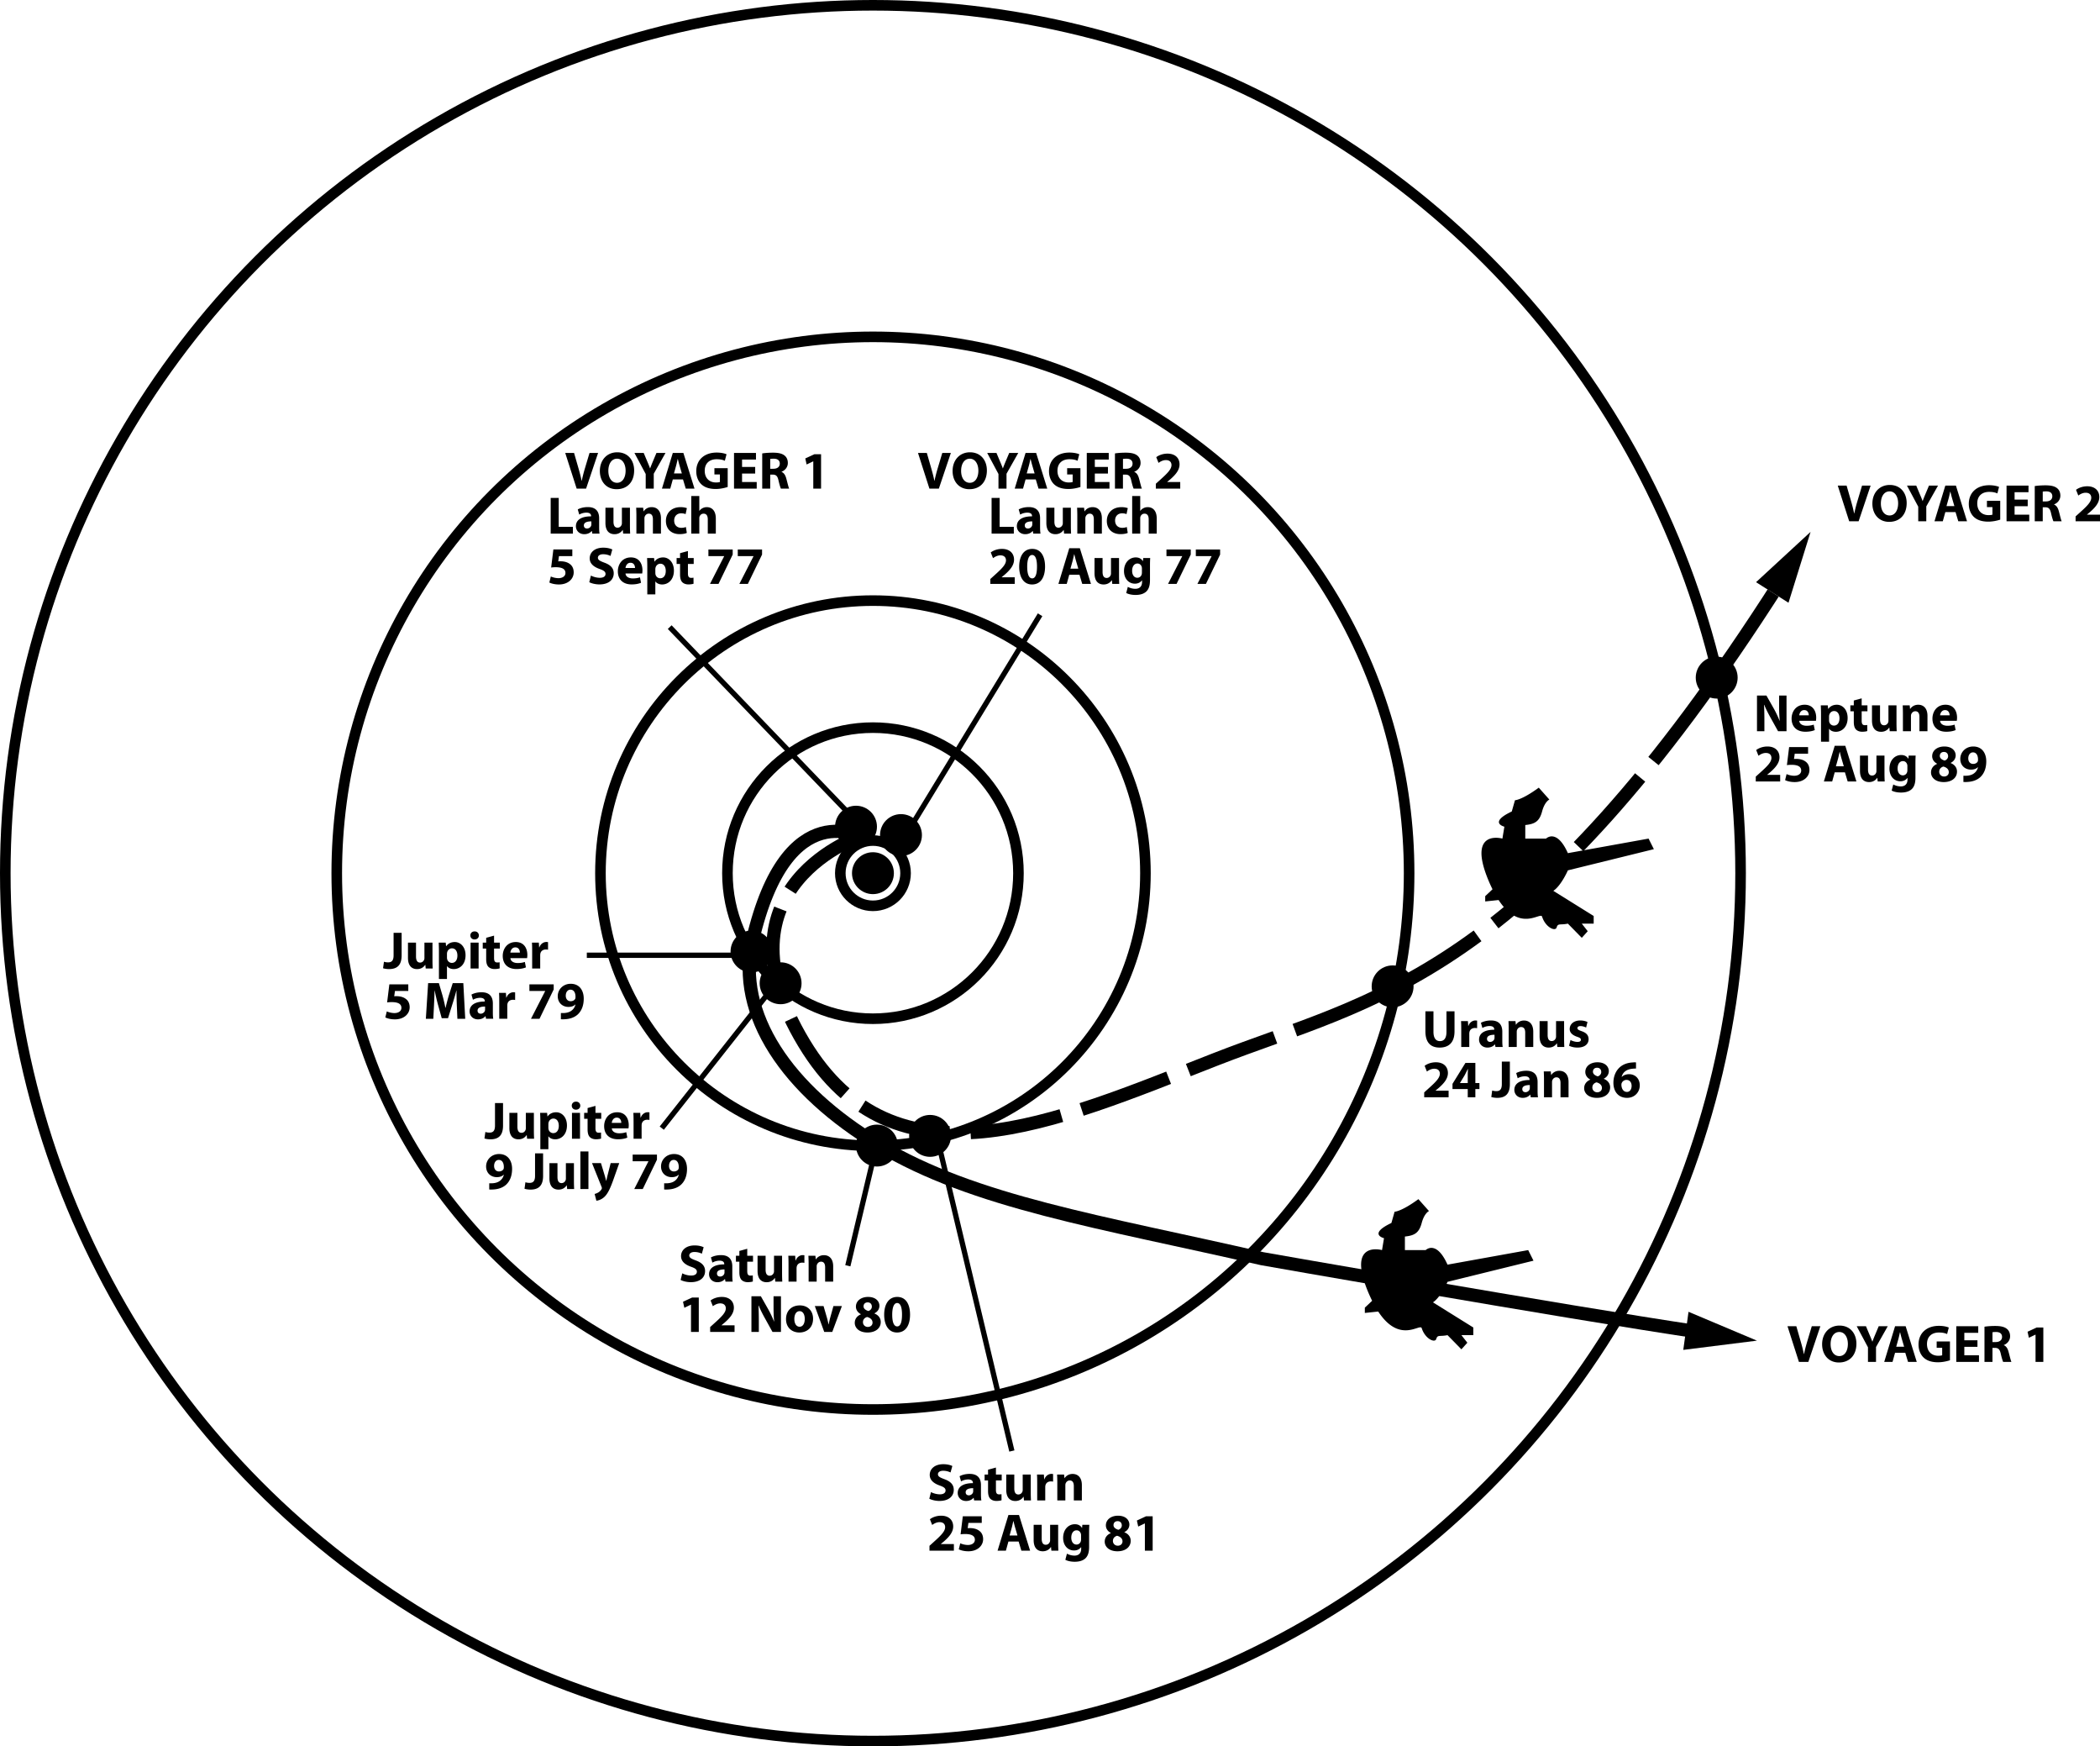
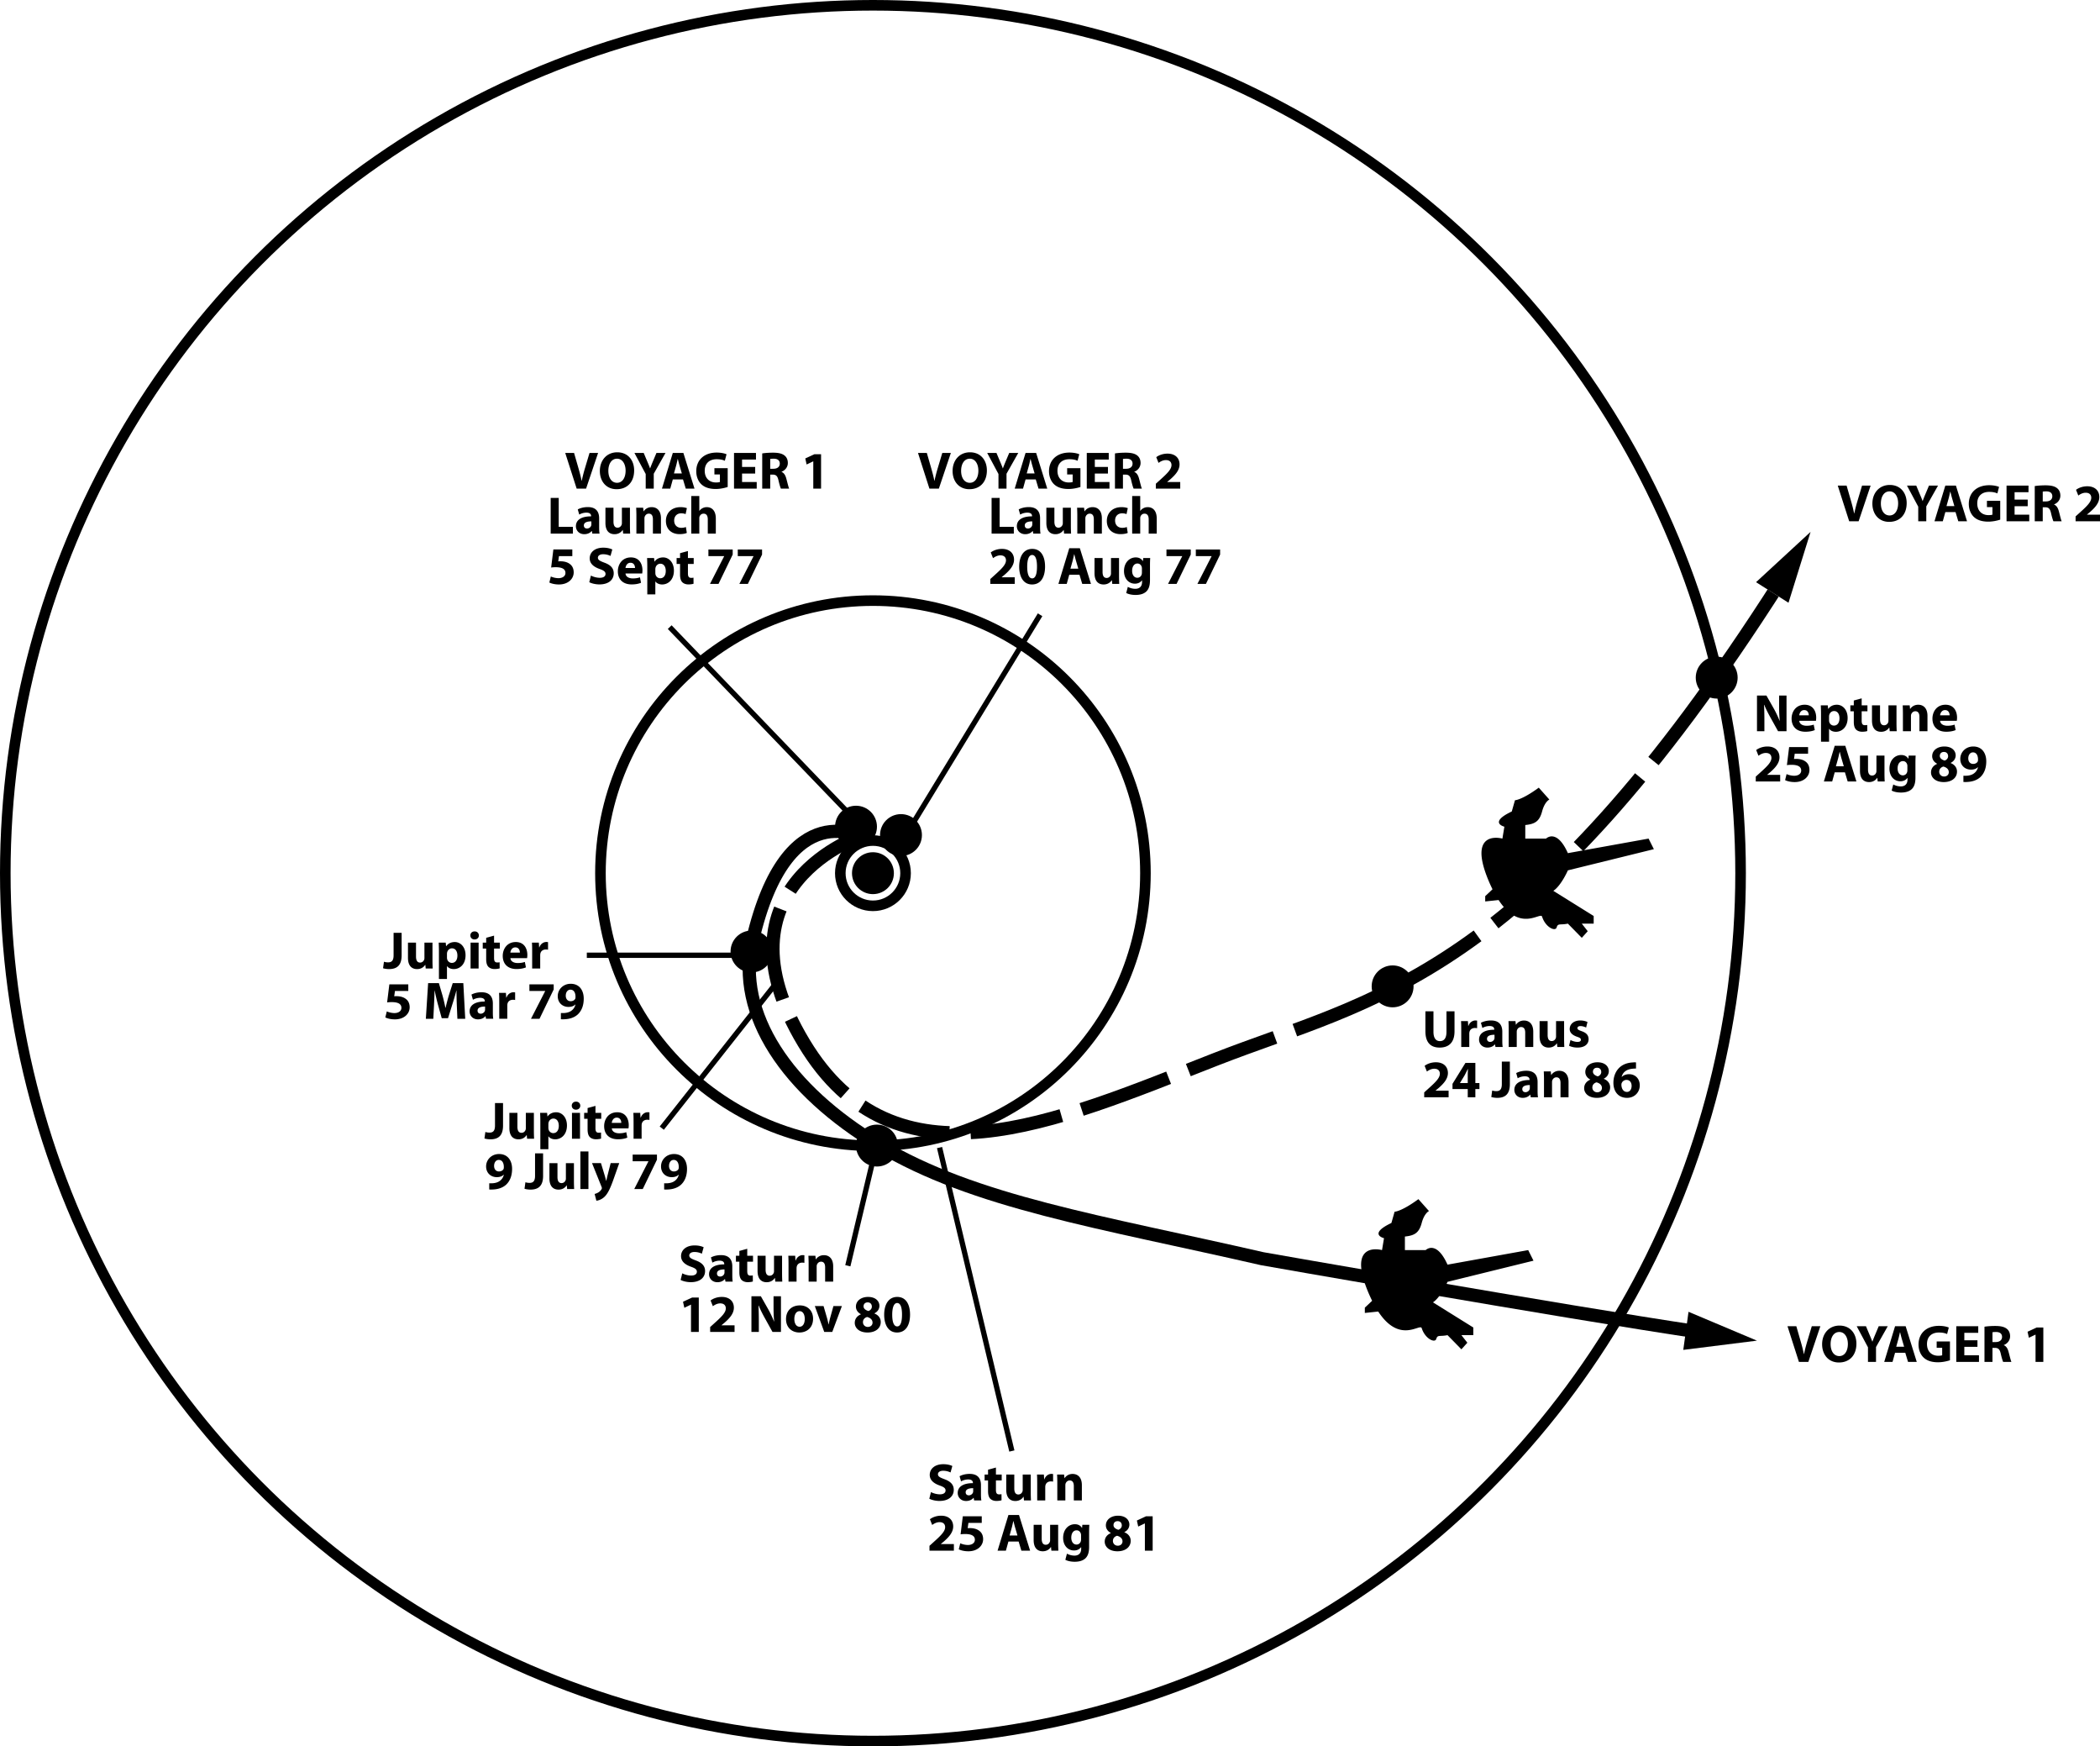
<svg xmlns="http://www.w3.org/2000/svg" viewBox="0 0 793.774 659.914">
  <circle stroke-width="4" cy="329.96" stroke="#000" cx="329.96" stroke-miterlimit="10" r="327.96" fill="none" />
-   <circle stroke-width="4" cy="329.96" stroke="#000" cx="329.96" stroke-miterlimit="10" r="202.67" fill="none" />
  <circle stroke-width="4" cy="329.96" stroke="#000" cx="329.96" stroke-miterlimit="10" r="103" fill="none" />
-   <circle stroke-width="4" cy="329.96" stroke="#000" cx="329.96" stroke-miterlimit="10" r="55" fill="none" />
  <circle stroke-width="4" cy="329.96" stroke="#000" cx="329.96" stroke-miterlimit="10" r="12.333" fill="none" />
  <circle cy="329.96" cx="329.96" r="7.917" />
  <circle cy="315.56" cx="340.56" r="7.917" />
  <circle cy="312.39" cx="323.56" r="7.917" />
  <circle cy="359.56" cx="284.06" r="7.917" />
-   <circle cy="371.56" cx="295.06" r="7.917" />
-   <circle cy="429.23" cx="351.56" r="7.917" />
  <circle cy="432.89" cx="331.47" r="7.917" />
  <circle cy="372.73" cx="526.39" r="7.917" />
  <circle cy="256.06" cx="648.89" r="7.917" />
  <path stroke="#000" stroke-width="5" stroke-miterlimit="10" d="M642.19 503.35c-52.812-7.924-165.05-27.703-165.05-27.703-61-14-108.75-21.25-145-43-34.464-20.679-54.19-49.44-47.715-77.25 13.215-56.75 42.382-38.417 42.382-38.417" fill="none" />
-   <path d="M638.24 495.71l25.86 10.9-27.84 3.49z" />
+   <path d="M638.24 495.71l25.86 10.9-27.84 3.49" />
  <path d="M326.14 315.64s-58.196 18.881-22.25 78.5c34.417 57.083 94.251 30.167 155.58 6.167 58.98-23.079 117.04-29.205 213.44-180.38" stroke="#000" stroke-dasharray="35,8" stroke-miterlimit="10" stroke-width="5" fill="none" />
  <path d="M676.03 227.77l8.35-26.79L663.76 220zM592.64 328.89l32.5-8-2-4-30.5 5.5c-4.25-9.5-8.25-5.5-8.25-5.5h-7.853v-5.125c3.647-.375 5.353-1.375 6.353-5.125s2.75-4.5 2.75-4.5l-4-4.5c-6.5 4.75-9 4.75-9 4.75l-1.205 4.25c-8.955 4.25-2.795 5.75-2.795 5.75l-.75 4.5s-14-4-4.75 17a52.06 52.06 0 001.01 2.152l-2.76 2.598v2l5.063-.533c8.145 12.405 15.832 4.345 16.438 6.283 1.25 4 5 5.75 5.5 4.068s1.25-.818 4.25-1.431l5.25 5.362 2.25-2.5-2.25-2.862h4.5v-2.888l-15.25-9.5c3-2 5.5-7.75 5.5-7.75zM547.14 484.39l32.5-8-2-4-30.5 5.5c-4.25-9.5-8.25-5.5-8.25-5.5h-7.853v-5.125c3.647-.375 5.353-1.375 6.353-5.125s2.75-4.5 2.75-4.5l-4-4.5c-6.5 4.75-9 4.75-9 4.75l-1.205 4.25c-8.955 4.25-2.795 5.75-2.795 5.75l-.75 4.5s-14-4-4.75 17a52.06 52.06 0 001.01 2.152l-2.76 2.598v2l5.063-.533c8.145 12.405 15.832 4.345 16.438 6.283 1.25 4 5 5.75 5.5 4.068s1.25-.818 4.25-1.431l5.25 5.362 2.25-2.5-2.25-2.862h4.5v-2.888l-15.25-9.5c3-2 5.5-7.75 5.5-7.75z" />
  <g stroke="#000" stroke-width="2" stroke-miterlimit="10" fill="none">
    <path d="M393.14 232.31l-50 82M253.14 236.98l67.33 70M221.81 360.98h56.66M250.14 426.31l43.67-55.33M320.47 478.31l10-42M382.47 548.31l-27.33-114.67" />
  </g>
  <path d="M698.97 196.98l-4.321-13.483h3.341l1.641 5.701c.46 1.621.88 3.141 1.2 4.821h.06a59.499 59.499 0 011.221-4.761l1.721-5.761h3.24l-4.541 13.483h-3.56zM720.7 190.1c0 4.441-2.661 7.102-6.621 7.102-3.981 0-6.342-3.021-6.342-6.882 0-4.041 2.601-7.062 6.562-7.062 4.14-.01 6.4 3.1 6.4 6.84zm-9.75.16c0 2.66 1.24 4.521 3.28 4.521 2.061 0 3.241-1.96 3.241-4.581 0-2.441-1.141-4.521-3.241-4.521-2.08 0-3.28 1.96-3.28 4.58zM725.07 196.98v-5.521l-4.262-7.962h3.501l1.36 3.241c.42.98.721 1.7 1.04 2.581h.04c.3-.84.62-1.62 1.021-2.581l1.36-3.241h3.421l-4.441 7.862v5.621h-3.04zM735.31 193.52l-.96 3.461h-3.141l4.101-13.483h4.001l4.201 13.483h-3.301l-1.041-3.461h-3.86zm3.42-2.28l-.84-2.861c-.24-.8-.48-1.8-.681-2.601h-.04c-.2.8-.4 1.821-.62 2.601l-.8 2.861h2.98zM756.06 196.36c-.94.32-2.721.76-4.501.76-2.461 0-4.241-.62-5.481-1.8-1.221-1.181-1.9-2.941-1.9-4.921.02-4.481 3.28-7.042 7.701-7.042 1.741 0 3.081.34 3.741.64l-.64 2.46c-.74-.34-1.641-.58-3.121-.58-2.541 0-4.481 1.42-4.481 4.361 0 2.8 1.761 4.421 4.262 4.421.68 0 1.24-.08 1.479-.18v-2.841h-2.08v-2.38h5.021v7.1zM766.45 191.28h-4.961v3.201h5.541v2.5h-8.582v-13.483h8.302v2.5h-5.261v2.801h4.961v2.48zM769.11 183.68c.98-.16 2.421-.28 4.061-.28 2.001 0 3.401.3 4.361 1.061.82.64 1.26 1.6 1.26 2.84 0 1.7-1.22 2.881-2.38 3.301v.06c.94.38 1.46 1.26 1.8 2.5.421 1.541.82 3.301 1.081 3.821h-3.121c-.2-.4-.54-1.48-.92-3.141-.381-1.7-.961-2.141-2.221-2.161h-.9v5.301h-3.021v-13.3zm3.02 5.8h1.2c1.521 0 2.421-.76 2.421-1.94 0-1.22-.841-1.86-2.24-1.86-.74 0-1.161.04-1.381.1v3.7zM784.55 196.98v-1.84l1.66-1.5c2.86-2.561 4.241-4.021 4.261-5.541 0-1.06-.62-1.9-2.12-1.9-1.12 0-2.101.56-2.78 1.06l-.86-2.16c.96-.74 2.5-1.34 4.24-1.34 2.961 0 4.562 1.72 4.562 4.061 0 2.201-1.561 3.941-3.461 5.622l-1.2 1v.04h4.921v2.5h-9.22zM679.97 514.64l-4.321-13.482h3.341l1.641 5.701c.46 1.621.88 3.141 1.2 4.821h.06c.341-1.62.761-3.221 1.221-4.761l1.721-5.762h3.24l-4.541 13.482h-3.56zM701.7 507.76c0 4.441-2.661 7.102-6.621 7.102-3.981 0-6.342-3.021-6.342-6.882 0-4.04 2.601-7.062 6.562-7.062 4.14 0 6.4 3.1 6.4 6.84zm-9.75.16c0 2.66 1.24 4.521 3.28 4.521 2.061 0 3.241-1.96 3.241-4.581 0-2.44-1.141-4.521-3.241-4.521-2.08 0-3.28 1.96-3.28 4.58zM706.07 514.64v-5.521l-4.262-7.962h3.501l1.36 3.24c.42.98.721 1.701 1.04 2.581h.04c.3-.841.62-1.62 1.021-2.581l1.36-3.24h3.421l-4.441 7.861v5.621h-3.04zM716.31 511.18l-.96 3.461h-3.141l4.101-13.482h4.001l4.201 13.482h-3.301l-1.041-3.461h-3.86zm3.42-2.28l-.84-2.861c-.24-.8-.48-1.801-.681-2.601h-.04c-.2.8-.4 1.821-.62 2.601l-.8 2.861h2.98zM737.06 514.02c-.94.319-2.721.76-4.501.76-2.461 0-4.241-.62-5.481-1.801-1.221-1.18-1.9-2.94-1.9-4.921.02-4.481 3.28-7.042 7.701-7.042 1.741 0 3.081.341 3.741.641l-.64 2.461c-.74-.34-1.641-.58-3.121-.58-2.541 0-4.481 1.42-4.481 4.361 0 2.8 1.761 4.42 4.262 4.42.68 0 1.24-.08 1.479-.18v-2.841h-2.08v-2.38h5.021v7.1zM747.45 508.94h-4.961v3.201h5.541v2.5h-8.582v-13.482h8.302v2.5h-5.261v2.801h4.961v2.48zM750.11 501.34c.98-.16 2.421-.279 4.061-.279 2.001 0 3.401.3 4.361 1.061.82.64 1.26 1.6 1.26 2.84 0 1.7-1.22 2.881-2.38 3.301v.061c.94.379 1.46 1.26 1.8 2.5.421 1.541.82 3.301 1.081 3.82h-3.121c-.2-.399-.54-1.48-.92-3.141-.381-1.699-.961-2.141-2.221-2.16h-.9v5.301h-3.021v-13.3zm3.02 5.8h1.2c1.521 0 2.421-.761 2.421-1.94 0-1.221-.841-1.86-2.24-1.86-.74 0-1.161.04-1.381.1v3.7zM769.41 504.34h-.04l-2.48 1.181-.5-2.281 3.461-1.6h2.501v13.002h-2.941v-10.3zM217.97 184.64l-4.321-13.483h3.341l1.641 5.701c.46 1.621.88 3.141 1.2 4.821h.06a59.499 59.499 0 011.221-4.761l1.721-5.761h3.24l-4.541 13.483h-3.56zM239.7 177.76c0 4.441-2.661 7.102-6.621 7.102-3.981 0-6.342-3.021-6.342-6.882 0-4.041 2.601-7.062 6.562-7.062 4.14 0 6.4 3.1 6.4 6.84zm-9.75.16c0 2.66 1.24 4.521 3.28 4.521 2.061 0 3.241-1.96 3.241-4.581 0-2.441-1.141-4.521-3.241-4.521-2.08 0-3.28 1.96-3.28 4.58zM244.07 184.64v-5.521l-4.262-7.962h3.501l1.36 3.241c.42.98.721 1.7 1.04 2.581h.04c.3-.84.62-1.62 1.021-2.581l1.36-3.241h3.421l-4.441 7.862v5.621h-3.04zM254.31 181.18l-.96 3.461h-3.141l4.101-13.483h4.001l4.201 13.483h-3.301l-1.041-3.461h-3.86zm3.42-2.28l-.84-2.861c-.24-.8-.48-1.8-.681-2.601h-.04c-.2.8-.4 1.821-.62 2.601l-.8 2.861h2.98zM275.06 184.02c-.94.32-2.721.76-4.501.76-2.461 0-4.241-.62-5.481-1.8-1.221-1.181-1.9-2.941-1.9-4.921.02-4.481 3.28-7.042 7.701-7.042 1.741 0 3.081.34 3.741.64l-.64 2.46c-.74-.34-1.641-.58-3.121-.58-2.541 0-4.481 1.42-4.481 4.361 0 2.8 1.761 4.421 4.262 4.421.68 0 1.24-.08 1.479-.18v-2.841h-2.08v-2.38h5.021v7.1zM285.45 178.94h-4.961v3.201h5.541v2.5h-8.582v-13.483h8.302v2.5h-5.261v2.801h4.961v2.48zM288.11 171.34c.98-.16 2.421-.28 4.061-.28 2.001 0 3.401.3 4.361 1.061.82.64 1.26 1.6 1.26 2.84 0 1.7-1.22 2.881-2.38 3.301v.06c.94.38 1.46 1.26 1.8 2.5.421 1.541.82 3.301 1.081 3.821h-3.121c-.2-.4-.54-1.48-.92-3.141-.381-1.7-.961-2.141-2.221-2.161h-.9v5.301h-3.021v-13.3zm3.02 5.8h1.2c1.521 0 2.421-.76 2.421-1.94 0-1.22-.841-1.86-2.24-1.86-.74 0-1.161.04-1.381.1v3.7zM307.41 174.34h-.04l-2.48 1.18-.5-2.28 3.461-1.601h2.501v13.003h-2.941v-10.3zM351.31 184.64l-4.321-13.483h3.341l1.641 5.701c.46 1.621.88 3.141 1.2 4.821h.06a59.499 59.499 0 011.221-4.761l1.721-5.761h3.24l-4.541 13.483h-3.56zM373.03 177.76c0 4.441-2.661 7.102-6.621 7.102-3.981 0-6.342-3.021-6.342-6.882 0-4.041 2.601-7.062 6.562-7.062 4.14 0 6.4 3.1 6.4 6.84zm-9.74.16c0 2.66 1.24 4.521 3.28 4.521 2.061 0 3.241-1.96 3.241-4.581 0-2.441-1.141-4.521-3.241-4.521-2.08 0-3.28 1.96-3.28 4.58zM377.41 184.64v-5.521l-4.262-7.962h3.501l1.36 3.241c.42.98.721 1.7 1.04 2.581h.04c.3-.84.62-1.62 1.021-2.581l1.36-3.241h3.421l-4.441 7.862v5.621h-3.04zM387.65 181.18l-.96 3.461h-3.141l4.101-13.483h4.001l4.201 13.483h-3.301l-1.041-3.461h-3.86zm3.42-2.28l-.84-2.861c-.24-.8-.48-1.8-.681-2.601h-.04c-.2.8-.4 1.821-.62 2.601l-.8 2.861h2.98zM408.39 184.02c-.94.32-2.721.76-4.501.76-2.461 0-4.241-.62-5.481-1.8-1.221-1.181-1.9-2.941-1.9-4.921.02-4.481 3.28-7.042 7.701-7.042 1.741 0 3.081.34 3.741.64l-.64 2.46c-.74-.34-1.641-.58-3.121-.58-2.541 0-4.481 1.42-4.481 4.361 0 2.8 1.761 4.421 4.262 4.421.68 0 1.24-.08 1.479-.18v-2.841h-2.08v-2.38h5.021v7.1zM418.79 178.94h-4.961v3.201h5.541v2.5h-8.582v-13.483h8.302v2.5h-5.261v2.801h4.961v2.48zM421.44 171.34c.98-.16 2.421-.28 4.061-.28 2.001 0 3.401.3 4.361 1.061.82.64 1.26 1.6 1.26 2.84 0 1.7-1.22 2.881-2.38 3.301v.06c.94.38 1.46 1.26 1.8 2.5.421 1.541.82 3.301 1.081 3.821h-3.121c-.2-.4-.54-1.48-.92-3.141-.381-1.7-.961-2.141-2.221-2.161h-.9v5.301h-3.021v-13.3zm3.03 5.8h1.2c1.521 0 2.421-.76 2.421-1.94 0-1.22-.841-1.86-2.24-1.86-.74 0-1.161.04-1.381.1v3.7zM436.89 184.64v-1.84l1.66-1.5c2.86-2.561 4.241-4.021 4.261-5.541 0-1.06-.62-1.9-2.12-1.9-1.12 0-2.101.56-2.78 1.06l-.86-2.16c.96-.74 2.5-1.34 4.24-1.34 2.961 0 4.562 1.72 4.562 4.061 0 2.201-1.561 3.941-3.461 5.622l-1.2 1v.04h4.921v2.5h-9.22zM208.15 188.16h3.041v10.922h5.361v2.561h-8.402v-13.48zM226.47 199.28c0 .92.04 1.82.16 2.36h-2.741l-.18-.98h-.061c-.64.78-1.64 1.2-2.8 1.2-1.98 0-3.161-1.44-3.161-3.001 0-2.541 2.28-3.741 5.741-3.741v-.12c0-.54-.28-1.28-1.78-1.28-1 0-2.061.34-2.7.74l-.561-1.96c.68-.38 2.021-.88 3.801-.88 3.261 0 4.281 1.92 4.281 4.241v3.42zm-2.94-2.26c-1.6 0-2.84.38-2.84 1.541 0 .78.52 1.16 1.2 1.16.74 0 1.38-.5 1.58-1.12.04-.16.06-.34.06-.52v-1.06zM238.11 198.5c0 1.28.04 2.32.08 3.141h-2.641l-.141-1.38h-.06c-.38.6-1.3 1.601-3.061 1.601-2.001 0-3.44-1.24-3.44-4.261v-5.741h3.04v5.261c0 1.42.46 2.28 1.541 2.28.84 0 1.34-.58 1.52-1.06.08-.18.12-.4.12-.66v-5.821h3.041v6.64zM240.55 194.98c0-1.22-.04-2.24-.08-3.121h2.641l.14 1.36h.06c.4-.64 1.381-1.58 3.021-1.58 2 0 3.5 1.34 3.5 4.221v5.781h-3.04v-5.421c0-1.26-.44-2.12-1.541-2.12-.84 0-1.34.58-1.56 1.14-.08.2-.101.48-.101.76v5.641h-3.04v-6.66zM259.61 201.38c-.54.26-1.56.46-2.721.46-3.16 0-5.181-1.94-5.181-5.001 0-2.86 1.96-5.201 5.602-5.201.8 0 1.68.14 2.32.38l-.48 2.26c-.36-.16-.9-.3-1.7-.3-1.601 0-2.641 1.14-2.62 2.741 0 1.78 1.2 2.74 2.68 2.74.721 0 1.28-.12 1.741-.32l.36 2.24zM261.29 187.44h3.04v5.601h.04c.32-.44.721-.78 1.2-1.02.46-.24 1.021-.38 1.58-.38 1.94 0 3.421 1.34 3.421 4.301v5.701h-3.04v-5.381c0-1.28-.44-2.16-1.581-2.16-.8 0-1.3.52-1.52 1.08-.08.18-.101.44-.101.66v5.801h-3.04v-14.2zM216.33 210.14h-5.042l-.279 2c.279-.04.52-.04.84-.04 1.24 0 2.521.28 3.421.94.98.66 1.58 1.74 1.58 3.261 0 2.42-2.08 4.561-5.581 4.561-1.58 0-2.9-.36-3.621-.74l.561-2.281c.56.28 1.74.64 2.921.64 1.26 0 2.601-.6 2.601-1.98 0-1.34-1.061-2.16-3.661-2.16-.72 0-1.221.04-1.74.12l.84-6.822h7.162v2.5zM223.36 217.5c.801.42 2.081.84 3.381.84 1.4 0 2.141-.58 2.141-1.46 0-.84-.64-1.32-2.261-1.88-2.24-.8-3.721-2.041-3.721-4.001 0-2.3 1.94-4.041 5.102-4.041 1.54 0 2.641.3 3.44.68l-.68 2.441a6.312 6.312 0 00-2.801-.641c-1.32 0-1.961.621-1.961 1.3 0 .86.74 1.241 2.501 1.901 2.381.88 3.48 2.12 3.48 4.021 0 2.261-1.721 4.181-5.421 4.181-1.54 0-3.061-.42-3.821-.84l.62-2.5zM236.44 216.72c.08 1.26 1.341 1.86 2.761 1.86 1.04 0 1.881-.14 2.7-.42l.4 2.061c-1 .42-2.221.62-3.541.62-3.32 0-5.221-1.92-5.221-4.981 0-2.48 1.54-5.221 4.941-5.221 3.16 0 4.36 2.46 4.36 4.881 0 .52-.06.98-.1 1.2h-6.3zm3.59-2.08c0-.74-.32-1.98-1.721-1.98-1.28 0-1.8 1.181-1.88 1.98h3.6zM244.67 214.14c0-1.28-.04-2.36-.08-3.281h2.641l.14 1.36h.04c.72-1.02 1.84-1.58 3.261-1.58 2.141 0 4.061 1.86 4.061 4.981 0 3.561-2.261 5.241-4.44 5.241-1.181 0-2.101-.48-2.541-1.121h-.04v4.861h-3.04v-10.46zm3.04 2.3c0 .24.021.44.061.64.199.82.899 1.44 1.78 1.44 1.32 0 2.101-1.1 2.101-2.76 0-1.561-.7-2.741-2.061-2.741-.86 0-1.621.64-1.82 1.54-.04.16-.061.36-.061.541v1.34zM260.03 208.22v2.641h2.181v2.241h-2.181v3.541c0 1.18.3 1.721 1.2 1.721.42 0 .62-.02.9-.08l.02 2.3c-.38.14-1.12.26-1.96.26-.98 0-1.801-.34-2.301-.84-.561-.58-.84-1.521-.84-2.9v-4.001h-1.301v-2.241h1.301v-1.82l2.98-.82zM276.95 207.64v1.92l-5.361 11.083h-3.221l5.361-10.462v-.04h-5.961v-2.5h9.18zM288.05 207.64v1.92l-5.361 11.083h-3.221l5.361-10.462v-.04h-5.961v-2.5h9.18zM374.81 188.16h3.041v10.922h5.361v2.561h-8.402v-13.48zM393.14 199.28c0 .92.04 1.82.16 2.36h-2.741l-.18-.98h-.061c-.64.78-1.64 1.2-2.8 1.2-1.98 0-3.161-1.44-3.161-3.001 0-2.541 2.28-3.741 5.741-3.741v-.12c0-.54-.28-1.28-1.78-1.28-1 0-2.061.34-2.7.74l-.561-1.96c.68-.38 2.021-.88 3.801-.88 3.261 0 4.281 1.92 4.281 4.241v3.42zm-2.95-2.26c-1.6 0-2.84.38-2.84 1.541 0 .78.52 1.16 1.2 1.16.74 0 1.38-.5 1.58-1.12.04-.16.06-.34.06-.52v-1.06zM404.77 198.5c0 1.28.04 2.32.08 3.141h-2.641l-.141-1.38h-.06c-.38.6-1.3 1.601-3.061 1.601-2.001 0-3.44-1.24-3.44-4.261v-5.741h3.04v5.261c0 1.42.46 2.28 1.541 2.28.84 0 1.34-.58 1.52-1.06.08-.18.12-.4.12-.66v-5.821h3.041v6.64zM407.21 194.98c0-1.22-.04-2.24-.08-3.121h2.641l.14 1.36h.06c.4-.64 1.381-1.58 3.021-1.58 2 0 3.5 1.34 3.5 4.221v5.781h-3.04v-5.421c0-1.26-.44-2.12-1.541-2.12-.84 0-1.34.58-1.56 1.14-.08.2-.101.48-.101.76v5.641h-3.04v-6.66zM426.27 201.38c-.54.26-1.56.46-2.721.46-3.16 0-5.181-1.94-5.181-5.001 0-2.86 1.96-5.201 5.602-5.201.8 0 1.68.14 2.32.38l-.48 2.26c-.36-.16-.9-.3-1.7-.3-1.601 0-2.641 1.14-2.62 2.741 0 1.78 1.2 2.74 2.68 2.74.721 0 1.28-.12 1.741-.32l.36 2.24zM427.95 187.44h3.04v5.601h.04c.32-.44.721-.78 1.2-1.02.46-.24 1.021-.38 1.58-.38 1.94 0 3.421 1.34 3.421 4.301v5.701h-3.04v-5.381c0-1.28-.44-2.16-1.581-2.16-.8 0-1.3.52-1.52 1.08-.08.18-.101.44-.101.66v5.801h-3.04v-14.2zM374.33 220.64v-1.84l1.66-1.5c2.86-2.561 4.241-4.021 4.261-5.541 0-1.06-.62-1.9-2.12-1.9-1.12 0-2.101.56-2.78 1.06l-.86-2.16c.96-.74 2.5-1.34 4.24-1.34 2.961 0 4.562 1.72 4.562 4.061 0 2.201-1.561 3.941-3.461 5.622l-1.2 1v.04h4.921v2.5h-9.22zM395.02 214.08c0 4.001-1.62 6.782-4.921 6.782-3.361 0-4.842-3.021-4.861-6.702 0-3.781 1.58-6.741 4.941-6.741 3.45 0 4.84 3.1 4.84 6.66zm-6.75.08c0 2.98.72 4.401 1.88 4.401 1.181 0 1.82-1.48 1.82-4.441 0-2.88-.62-4.401-1.84-4.401-1.1 0-1.86 1.4-1.86 4.44zM404.17 217.18l-.96 3.461h-3.141l4.101-13.483h4.001l4.201 13.483h-3.301l-1.041-3.461h-3.86zm3.42-2.28l-.84-2.861c-.24-.8-.48-1.8-.681-2.601h-.04c-.2.8-.4 1.821-.62 2.601l-.8 2.861h2.98zM422.98 217.5c0 1.28.04 2.32.08 3.141h-2.641l-.141-1.38h-.06c-.38.6-1.3 1.601-3.061 1.601-2.001 0-3.44-1.24-3.44-4.261v-5.741h3.04v5.261c0 1.42.46 2.28 1.54 2.28.841 0 1.341-.58 1.521-1.06.08-.18.12-.4.12-.66v-5.821h3.041v6.64zM434.68 219.22c0 1.88-.38 3.421-1.501 4.401-1.06.92-2.521 1.2-3.96 1.2-1.301 0-2.641-.26-3.521-.74l.601-2.321c.62.36 1.681.74 2.841.74 1.44 0 2.54-.76 2.54-2.581v-.62h-.04c-.58.8-1.521 1.26-2.641 1.26-2.42 0-4.141-1.96-4.141-4.761 0-3.161 2.021-5.161 4.441-5.161 1.34 0 2.18.58 2.68 1.4h.04l.101-1.18h2.641c-.04.64-.08 1.46-.08 2.921v5.44zm-3.05-4.38c0-.18-.02-.38-.06-.56-.221-.8-.801-1.34-1.641-1.34-1.12 0-2 1-2 2.781 0 1.46.72 2.601 1.98 2.601.8 0 1.42-.521 1.62-1.22.08-.24.1-.561.1-.82v-1.44zM450.09 207.64v1.92l-5.361 11.083h-3.221l5.361-10.462v-.04h-5.961v-2.5h9.18zM461.19 207.64v1.92l-5.361 11.083h-3.221l5.361-10.462v-.04h-5.961v-2.5h9.18zM148.77 352.5h3.041v8.521c0 3.842-1.841 5.182-4.781 5.182-.721 0-1.641-.12-2.24-.32l.34-2.461c.42.141.96.24 1.561.24 1.28 0 2.08-.58 2.08-2.66v-8.5zM163.47 362.84c0 1.281.04 2.32.08 3.141h-2.641l-.141-1.38h-.06c-.38.601-1.3 1.601-3.061 1.601-2.001 0-3.44-1.24-3.44-4.262v-5.74h3.04v5.261c0 1.421.46 2.28 1.54 2.28.841 0 1.341-.58 1.521-1.061.08-.18.12-.399.12-.66v-5.82h3.041v6.64zM165.91 359.48c0-1.28-.04-2.36-.08-3.28h2.641l.14 1.359h.04c.72-1.02 1.84-1.58 3.261-1.58 2.141 0 4.061 1.861 4.061 4.981 0 3.561-2.261 5.241-4.44 5.241-1.181 0-2.101-.48-2.541-1.121h-.04v4.861h-3.04v-10.46zm3.04 2.3c0 .239.021.44.061.64.199.82.899 1.44 1.78 1.44 1.32 0 2.101-1.101 2.101-2.761 0-1.561-.7-2.74-2.061-2.74-.86 0-1.621.641-1.82 1.54-.04.16-.061.36-.061.54v1.34zM181.01 353.48c0 .84-.62 1.52-1.641 1.52-.96 0-1.58-.68-1.58-1.52 0-.86.64-1.521 1.62-1.521s1.58.66 1.6 1.52zm-3.14 12.5v-9.781h3.04v9.781h-3.04zM186.75 353.56v2.641h2.181v2.24h-2.181v3.541c0 1.18.3 1.721 1.2 1.721.42 0 .62-.021.9-.08l.02 2.3c-.38.14-1.12.261-1.96.261-.98 0-1.801-.341-2.301-.841-.56-.58-.84-1.521-.84-2.9v-4.001h-1.301v-2.24h1.301v-1.82l2.98-.82zM192.93 362.06c.08 1.26 1.341 1.859 2.761 1.859 1.04 0 1.881-.14 2.7-.42l.4 2.061c-1 .42-2.221.621-3.541.621-3.32 0-5.221-1.921-5.221-4.982 0-2.48 1.54-5.221 4.941-5.221 3.16 0 4.36 2.461 4.36 4.881 0 .521-.06.98-.1 1.201h-6.3zm3.58-2.08c0-.739-.32-1.98-1.721-1.98-1.28 0-1.8 1.181-1.88 1.98h3.6zM201.15 359.42c0-1.44-.021-2.381-.08-3.221h2.601l.119 1.8h.08c.501-1.44 1.681-2.04 2.641-2.04.28 0 .421.02.641.061v2.859c-.24-.039-.48-.08-.82-.08-1.12 0-1.881.601-2.08 1.541-.04.2-.061.439-.061.68v4.961h-3.04v-6.56zM154.33 374.48h-5.042l-.279 2c.279-.039.52-.039.84-.039 1.24 0 2.521.279 3.421.939.98.66 1.58 1.74 1.58 3.262 0 2.42-2.08 4.561-5.581 4.561-1.58 0-2.9-.36-3.621-.74l.561-2.281c.56.281 1.74.641 2.921.641 1.26 0 2.601-.6 2.601-1.98 0-1.34-1.061-2.16-3.661-2.16-.72 0-1.221.04-1.74.12l.84-6.821h7.162v2.5zM172.67 379.82c-.06-1.621-.12-3.581-.12-5.541h-.04c-.439 1.72-1 3.641-1.521 5.221l-1.64 5.261h-2.381l-1.44-5.201a73.6 73.6 0 01-1.22-5.28h-.04c-.061 1.82-.141 3.9-.221 5.58l-.26 5.121h-2.82l.86-13.482h4.061l1.32 4.501c.439 1.561.84 3.241 1.14 4.821h.08c.36-1.561.82-3.341 1.28-4.842l1.421-4.48h4.001l.72 13.482h-2.961l-.22-5.16zM186.29 382.62c0 .92.04 1.82.16 2.359h-2.741l-.18-.979h-.061c-.64.78-1.64 1.2-2.8 1.2-1.98 0-3.161-1.44-3.161-3.001 0-2.54 2.28-3.741 5.741-3.741v-.119c0-.541-.28-1.281-1.78-1.281-1 0-2.061.341-2.7.74l-.561-1.96c.68-.38 2.021-.88 3.801-.88 3.261 0 4.281 1.92 4.281 4.24v3.42zm-2.94-2.26c-1.6 0-2.84.381-2.84 1.541 0 .78.52 1.16 1.2 1.16.74 0 1.38-.5 1.58-1.12.04-.16.06-.341.06-.521v-1.06zM188.71 378.42c0-1.44-.021-2.381-.08-3.221h2.601l.119 1.8h.08c.501-1.44 1.681-2.04 2.641-2.04.28 0 .421.02.641.061v2.859c-.24-.039-.48-.08-.82-.08-1.12 0-1.881.601-2.08 1.541-.04.2-.061.439-.061.68v4.961h-3.04v-6.56zM209.29 371.98v1.92l-5.361 11.082h-3.221l5.361-10.462v-.04h-5.961v-2.5h9.18zM212 382.8c.4.039.721.02 1.32 0 .94-.061 1.881-.32 2.561-.801a3.921 3.921 0 001.641-2.42l-.04-.021c-.58.601-1.44.94-2.621.94-2.2 0-4.04-1.521-4.04-4.061 0-2.541 2.04-4.682 4.9-4.682 3.341 0 4.921 2.561 4.921 5.602 0 2.721-.859 4.682-2.28 6.002-1.24 1.119-2.961 1.72-4.98 1.8-.501.04-1.041.021-1.381 0v-2.36zm1.85-6.54c0 1.119.62 2.08 1.84 2.08.841 0 1.421-.381 1.7-.84.101-.201.141-.4.141-.781.02-1.38-.5-2.74-1.921-2.74-1.02 0-1.76.92-1.76 2.28zM187.1 416.83h3.041v8.521c0 3.842-1.841 5.182-4.781 5.182-.721 0-1.641-.12-2.24-.32l.34-2.461c.42.141.96.24 1.561.24 1.28 0 2.08-.58 2.08-2.66v-8.5zM201.8 427.17c0 1.281.04 2.32.08 3.141h-2.641l-.141-1.38h-.06c-.38.601-1.3 1.601-3.061 1.601-2.001 0-3.44-1.24-3.44-4.262v-5.74h3.04v5.261c0 1.421.46 2.28 1.54 2.28.841 0 1.341-.58 1.521-1.061.08-.18.12-.399.12-.66v-5.82h3.041v6.64zM204.24 423.81c0-1.28-.04-2.36-.08-3.28h2.641l.14 1.359h.04c.72-1.02 1.84-1.58 3.261-1.58 2.141 0 4.061 1.861 4.061 4.981 0 3.561-2.261 5.241-4.44 5.241-1.181 0-2.101-.48-2.541-1.121h-.04v4.861h-3.04v-10.46zm3.04 2.3c0 .239.021.44.061.64.199.82.899 1.44 1.78 1.44 1.32 0 2.101-1.101 2.101-2.761 0-1.561-.7-2.74-2.061-2.74-.86 0-1.621.641-1.82 1.54-.04.16-.061.36-.061.54v1.34zM219.34 417.81c0 .84-.62 1.52-1.641 1.52-.96 0-1.58-.68-1.58-1.52 0-.86.64-1.521 1.62-1.521s1.58.66 1.6 1.52zm-3.14 12.5v-9.781h3.04v9.781h-3.04zM225.08 417.89v2.641h2.181v2.24h-2.181v3.541c0 1.18.3 1.721 1.2 1.721.42 0 .62-.021.9-.08l.02 2.3c-.38.14-1.12.261-1.96.261-.98 0-1.801-.341-2.301-.841-.56-.58-.84-1.521-.84-2.9v-4.001h-1.301v-2.24h1.301v-1.82l2.98-.82zM231.26 426.39c.08 1.26 1.341 1.859 2.761 1.859 1.04 0 1.881-.14 2.7-.42l.4 2.061c-1 .42-2.221.621-3.541.621-3.32 0-5.221-1.921-5.221-4.982 0-2.48 1.54-5.221 4.941-5.221 3.16 0 4.36 2.461 4.36 4.881 0 .521-.06.98-.1 1.201h-6.3zm3.58-2.08c0-.739-.32-1.98-1.721-1.98-1.28 0-1.8 1.181-1.88 1.98h3.6zM239.48 423.75c0-1.44-.021-2.381-.08-3.221h2.601l.119 1.8h.08c.501-1.44 1.681-2.04 2.641-2.04.28 0 .421.02.641.061v2.859c-.24-.039-.48-.08-.82-.08-1.12 0-1.881.601-2.08 1.541-.04.2-.061.439-.061.68v4.961h-3.04v-6.56zM184.92 447.13c.4.039.721.02 1.32 0 .94-.061 1.881-.32 2.561-.801a3.921 3.921 0 001.641-2.42l-.04-.021c-.58.601-1.44.94-2.621.94-2.2 0-4.04-1.521-4.04-4.061 0-2.541 2.04-4.682 4.9-4.682 3.341 0 4.921 2.561 4.921 5.602 0 2.721-.859 4.682-2.28 6.002-1.24 1.119-2.961 1.72-4.98 1.8-.501.04-1.041.021-1.381 0v-2.36zm1.84-6.54c0 1.119.62 2.08 1.84 2.08.841 0 1.421-.381 1.7-.84.101-.201.141-.4.141-.781.02-1.38-.5-2.74-1.921-2.74-1.02 0-1.76.92-1.76 2.28zM202.24 435.83h3.041v8.521c0 3.842-1.841 5.182-4.781 5.182-.721 0-1.641-.12-2.24-.32l.34-2.461c.42.141.96.24 1.561.24 1.28 0 2.08-.58 2.08-2.66v-8.5zM216.94 446.17c0 1.281.04 2.32.08 3.141h-2.641l-.141-1.38h-.06c-.38.601-1.3 1.601-3.061 1.601-2.001 0-3.44-1.24-3.44-4.262v-5.74h3.04v5.261c0 1.421.46 2.28 1.541 2.28.84 0 1.34-.58 1.52-1.061.08-.18.12-.399.12-.66v-5.82h3.041v6.64zM219.38 435.11h3.04v14.203h-3.04v-14.2zM227.16 439.53l1.46 4.82c.16.561.36 1.301.48 1.82h.08c.12-.539.279-1.26.42-1.84l1.22-4.801h3.241l-2.28 6.441c-1.4 3.9-2.341 5.441-3.441 6.421-1.04.921-2.16 1.261-2.92 1.341l-.66-2.561c.38-.08.859-.261 1.32-.521.46-.24.979-.74 1.26-1.22.101-.16.16-.32.16-.44s-.02-.261-.12-.501l-3.601-8.961h3.38zM248.32 436.31v1.92l-5.361 11.082h-3.221l5.361-10.462v-.04h-5.961v-2.5h9.18zM251.04 447.13c.4.039.721.02 1.32 0 .94-.061 1.881-.32 2.561-.801a3.921 3.921 0 001.641-2.42l-.04-.021c-.58.601-1.44.94-2.621.94-2.2 0-4.04-1.521-4.04-4.061 0-2.541 2.04-4.682 4.9-4.682 3.341 0 4.921 2.561 4.921 5.602 0 2.721-.859 4.682-2.28 6.002-1.24 1.119-2.961 1.72-4.98 1.8-.501.04-1.041.021-1.381 0v-2.36zm1.84-6.54c0 1.119.62 2.08 1.84 2.08.841 0 1.421-.381 1.7-.84.101-.201.141-.4.141-.781.02-1.38-.5-2.74-1.921-2.74-1.02 0-1.76.92-1.76 2.28zM257.89 481.17c.801.42 2.081.841 3.381.841 1.4 0 2.141-.58 2.141-1.46 0-.841-.64-1.32-2.261-1.881-2.24-.801-3.721-2.041-3.721-4.001 0-2.3 1.94-4.041 5.102-4.041 1.54 0 2.641.3 3.44.681l-.68 2.44a6.298 6.298 0 00-2.801-.641c-1.32 0-1.961.62-1.961 1.3 0 .861.74 1.241 2.501 1.901 2.381.88 3.48 2.12 3.48 4.021 0 2.261-1.72 4.182-5.421 4.182-1.54 0-3.061-.421-3.821-.841l.62-2.5zM276.8 481.95c0 .92.04 1.82.16 2.359h-2.741l-.18-.979h-.061c-.64.78-1.64 1.2-2.8 1.2-1.98 0-3.161-1.44-3.161-3.001 0-2.54 2.28-3.741 5.741-3.741v-.119c0-.541-.28-1.281-1.78-1.281-1 0-2.061.341-2.7.74l-.561-1.96c.68-.38 2.021-.88 3.801-.88 3.261 0 4.281 1.92 4.281 4.24v3.42zm-2.95-2.26c-1.6 0-2.84.381-2.84 1.541 0 .78.52 1.16 1.2 1.16.74 0 1.38-.5 1.58-1.12.04-.16.06-.341.06-.521v-1.06zM282.45 471.89v2.641h2.181v2.24h-2.181v3.541c0 1.18.3 1.721 1.2 1.721.42 0 .62-.021.9-.08l.02 2.3c-.38.14-1.12.261-1.96.261-.98 0-1.801-.341-2.301-.841-.561-.58-.84-1.521-.84-2.9v-4.001h-1.301v-2.24h1.301v-1.82l2.98-.82zM295.61 481.17c0 1.281.04 2.32.08 3.141h-2.641l-.141-1.38h-.06c-.38.601-1.3 1.601-3.061 1.601-2.001 0-3.44-1.24-3.44-4.262v-5.74h3.04v5.261c0 1.421.46 2.28 1.541 2.28.84 0 1.34-.58 1.52-1.061.08-.18.12-.399.12-.66v-5.82h3.041v6.64zM298.05 477.75c0-1.44-.021-2.381-.08-3.221h2.601l.119 1.8h.08c.501-1.44 1.681-2.04 2.641-2.04.28 0 .421.02.641.061v2.859c-.24-.039-.48-.08-.82-.08-1.12 0-1.881.601-2.08 1.541-.04.2-.061.439-.061.68v4.961h-3.04v-6.56zM305.65 477.65c0-1.22-.04-2.24-.08-3.12h2.641l.14 1.359h.06c.4-.64 1.381-1.58 3.021-1.58 2 0 3.5 1.341 3.5 4.221v5.781h-3.04v-5.421c0-1.261-.44-2.12-1.541-2.12-.84 0-1.34.58-1.56 1.141-.08.199-.101.479-.101.76v5.641h-3.04v-6.66zM261.19 493.01h-.04l-2.48 1.181-.5-2.281 3.461-1.6h2.501v13.002h-2.941v-10.3zM268.43 503.31v-1.84l1.66-1.5c2.86-2.561 4.241-4.021 4.261-5.541 0-1.061-.62-1.9-2.12-1.9-1.12 0-2.101.56-2.78 1.06l-.86-2.16c.96-.74 2.5-1.341 4.24-1.341 2.961 0 4.562 1.721 4.562 4.061 0 2.201-1.561 3.941-3.461 5.622l-1.2 1v.04h4.921v2.5h-9.22zM284.03 503.31v-13.48h3.561l2.801 4.941c.8 1.42 1.58 3.101 2.2 4.621h.04c-.18-1.781-.24-3.602-.24-5.642v-3.921h2.801v13.482h-3.2l-2.881-5.201c-.8-1.439-1.7-3.18-2.341-4.76h-.08c.101 1.8.141 3.7.141 5.9v4.061h-2.8zM307.33 498.31c0 3.58-2.54 5.221-5.16 5.221-2.861 0-5.062-1.881-5.062-5.041 0-3.181 2.08-5.201 5.241-5.201 2.98 0 4.98 2.06 4.98 5.02zm-7.08.1c0 1.68.7 2.94 2 2.94 1.201 0 1.94-1.181 1.94-2.96 0-1.441-.56-2.922-1.94-2.922-1.44 0-2 1.5-2 2.94zM311.29 493.53l1.32 4.541c.24.84.4 1.6.561 2.38h.06c.16-.8.32-1.54.54-2.38l1.261-4.541h3.2l-3.641 9.781h-3.04l-3.562-9.781h3.3zM325.41 496.61c-1.261-.66-1.881-1.721-1.881-2.86 0-2.2 1.98-3.661 4.581-3.661 3.041 0 4.301 1.761 4.301 3.341 0 1.12-.6 2.221-1.9 2.86v.061c1.28.48 2.4 1.561 2.4 3.221 0 2.36-1.98 3.961-5.001 3.961-3.301 0-4.821-1.86-4.821-3.621 0-1.561.9-2.641 2.321-3.261v-.04zm4.4 3.2c0-1.141-.86-1.82-2.04-2.141-1 .279-1.58 1-1.58 1.94-.021.94.7 1.82 1.84 1.82 1.06 0 1.78-.7 1.78-1.62zm-3.4-6.16c0 .881.78 1.441 1.82 1.761.7-.2 1.32-.84 1.32-1.64 0-.82-.46-1.621-1.58-1.621-1.04 0-1.56.7-1.56 1.5zM343.99 496.75c0 4-1.62 6.781-4.921 6.781-3.361 0-4.842-3.021-4.861-6.701 0-3.781 1.58-6.742 4.941-6.742 3.46 0 4.84 3.1 4.84 6.66zm-6.74.08c0 2.98.72 4.4 1.88 4.4 1.181 0 1.82-1.48 1.82-4.441 0-2.88-.62-4.4-1.84-4.4-1.1 0-1.86 1.4-1.86 4.44zM351.89 563.84c.801.42 2.081.841 3.381.841 1.4 0 2.141-.58 2.141-1.46 0-.841-.64-1.32-2.261-1.881-2.24-.801-3.721-2.041-3.721-4.001 0-2.3 1.94-4.041 5.102-4.041 1.54 0 2.641.3 3.44.681l-.68 2.44a6.298 6.298 0 00-2.801-.641c-1.32 0-1.961.62-1.961 1.3 0 .861.74 1.241 2.501 1.901 2.381.88 3.48 2.12 3.48 4.021 0 2.261-1.72 4.182-5.421 4.182-1.54 0-3.061-.421-3.821-.841l.62-2.5zM370.79 564.62c0 .92.04 1.82.16 2.359h-2.741l-.18-.979h-.061c-.64.78-1.64 1.2-2.8 1.2-1.98 0-3.161-1.44-3.161-3.001 0-2.54 2.28-3.741 5.741-3.741v-.119c0-.541-.28-1.281-1.78-1.281-1 0-2.061.341-2.7.74l-.561-1.96c.68-.38 2.021-.88 3.801-.88 3.261 0 4.281 1.92 4.281 4.24v3.42zm-2.94-2.26c-1.6 0-2.84.381-2.84 1.541 0 .78.52 1.16 1.2 1.16.74 0 1.38-.5 1.58-1.12.04-.16.06-.341.06-.521v-1.06zM376.45 554.56v2.641h2.181v2.24h-2.181v3.541c0 1.18.3 1.721 1.2 1.721.42 0 .62-.021.9-.08l.02 2.3c-.38.14-1.12.261-1.96.261-.98 0-1.801-.341-2.301-.841-.561-.58-.84-1.521-.84-2.9v-4.001h-1.301v-2.24h1.301v-1.82l2.98-.82zM389.61 563.84c0 1.281.04 2.32.08 3.141h-2.641l-.141-1.38h-.06c-.38.601-1.3 1.601-3.061 1.601-2.001 0-3.44-1.24-3.44-4.262v-5.74h3.04v5.261c0 1.421.46 2.28 1.541 2.28.84 0 1.34-.58 1.52-1.061.08-.18.12-.399.12-.66v-5.82h3.041v6.64zM392.05 560.42c0-1.44-.021-2.381-.08-3.221h2.601l.119 1.8h.08c.501-1.44 1.681-2.04 2.641-2.04.28 0 .421.02.641.061v2.859c-.24-.039-.48-.08-.82-.08-1.12 0-1.881.601-2.08 1.541-.04.2-.061.439-.061.68v4.961h-3.04v-6.56zM399.65 560.32c0-1.22-.04-2.24-.08-3.12h2.641l.14 1.359h.06c.4-.64 1.381-1.58 3.021-1.58 2 0 3.5 1.341 3.5 4.221v5.781h-3.04v-5.421c0-1.261-.44-2.12-1.541-2.12-.84 0-1.34.58-1.56 1.141-.08.199-.101.479-.101.76v5.641h-3.04v-6.66zM351.33 585.98v-1.84l1.66-1.5c2.86-2.561 4.241-4.021 4.261-5.541 0-1.061-.62-1.9-2.12-1.9-1.12 0-2.101.56-2.78 1.06l-.86-2.16c.96-.74 2.5-1.341 4.24-1.341 2.961 0 4.562 1.721 4.562 4.061 0 2.201-1.561 3.941-3.461 5.622l-1.2 1v.04h4.921v2.5h-9.22zM371.09 575.48h-5.042l-.279 2c.279-.039.52-.039.84-.039 1.24 0 2.521.279 3.421.939.98.66 1.58 1.74 1.58 3.262 0 2.42-2.08 4.561-5.581 4.561-1.58 0-2.9-.36-3.621-.74l.561-2.281c.56.281 1.74.641 2.921.641 1.26 0 2.601-.6 2.601-1.98 0-1.34-1.061-2.16-3.661-2.16-.72 0-1.221.04-1.74.12l.84-6.821h7.162v2.5zM381.17 582.52l-.96 3.461h-3.141l4.101-13.482h4.001l4.201 13.482h-3.301l-1.041-3.461h-3.86zm3.42-2.28l-.84-2.861c-.24-.8-.48-1.801-.681-2.601h-.04c-.2.8-.4 1.821-.62 2.601l-.8 2.861h2.98zM399.97 582.84c0 1.281.04 2.32.08 3.141h-2.641l-.141-1.38h-.06c-.38.601-1.3 1.601-3.061 1.601-2.001 0-3.44-1.24-3.44-4.262v-5.74h3.04v5.261c0 1.421.46 2.28 1.54 2.28.841 0 1.341-.58 1.521-1.061.08-.18.12-.399.12-.66v-5.82h3.041v6.64zM411.67 584.56c0 1.881-.38 3.421-1.501 4.4-1.06.921-2.521 1.201-3.96 1.201-1.301 0-2.641-.26-3.521-.74l.601-2.32c.62.359 1.681.74 2.841.74 1.44 0 2.54-.761 2.54-2.581v-.62h-.04c-.58.801-1.521 1.26-2.641 1.26-2.42 0-4.141-1.96-4.141-4.76 0-3.161 2.021-5.162 4.441-5.162 1.34 0 2.18.58 2.68 1.4h.04l.101-1.18h2.641c-.04.64-.08 1.46-.08 2.92v5.44zm-3.04-4.38c0-.18-.02-.38-.06-.561-.221-.8-.801-1.34-1.641-1.34-1.12 0-2 1-2 2.781 0 1.459.72 2.6 1.98 2.6.8 0 1.42-.52 1.62-1.22.08-.24.1-.561.1-.82v-1.44zM419.89 579.28c-1.261-.66-1.881-1.721-1.881-2.86 0-2.2 1.98-3.661 4.581-3.661 3.041 0 4.301 1.761 4.301 3.341 0 1.12-.6 2.221-1.9 2.86v.061c1.28.48 2.4 1.561 2.4 3.221 0 2.36-1.98 3.961-5.001 3.961-3.301 0-4.82-1.86-4.82-3.621 0-1.561.899-2.641 2.32-3.261v-.04zm4.4 3.2c0-1.141-.86-1.82-2.04-2.141-1 .279-1.58 1-1.58 1.94-.021.94.7 1.82 1.84 1.82 1.06 0 1.78-.7 1.78-1.62zm-3.4-6.16c0 .881.78 1.441 1.82 1.761.7-.2 1.32-.84 1.32-1.64 0-.82-.46-1.621-1.58-1.621-1.04 0-1.56.7-1.56 1.5zM432.75 575.68h-.04l-2.48 1.181-.5-2.281 3.461-1.6h2.501v13.002h-2.941v-10.3zM541.83 382.16v7.742c0 2.34.899 3.52 2.44 3.52 1.6 0 2.48-1.119 2.48-3.52v-7.742h3.04v7.562c0 4.161-2.1 6.142-5.621 6.142-3.4 0-5.381-1.9-5.381-6.182v-7.521h3.04zM552.33 389.08c0-1.44-.021-2.381-.08-3.221h2.601l.119 1.8h.08c.501-1.44 1.681-2.04 2.641-2.04.28 0 .421.02.641.061v2.859c-.24-.039-.48-.08-.82-.08-1.12 0-1.881.601-2.08 1.541-.04.2-.061.439-.061.68v4.961h-3.04v-6.56zM567.85 393.28c0 .92.04 1.82.16 2.359h-2.741l-.18-.979h-.061c-.64.78-1.64 1.2-2.8 1.2-1.98 0-3.161-1.44-3.161-3.001 0-2.54 2.28-3.741 5.741-3.741v-.119c0-.541-.28-1.281-1.78-1.281-1 0-2.061.341-2.7.74l-.561-1.96c.68-.38 2.021-.88 3.801-.88 3.261 0 4.281 1.92 4.281 4.24v3.42zm-2.94-2.26c-1.6 0-2.84.381-2.84 1.541 0 .78.52 1.16 1.2 1.16.74 0 1.38-.5 1.58-1.12.04-.16.06-.341.06-.521v-1.06zM570.27 388.98c0-1.22-.04-2.24-.08-3.12h2.641l.14 1.359h.06c.4-.64 1.381-1.58 3.021-1.58 2 0 3.5 1.341 3.5 4.221v5.781h-3.04v-5.421c0-1.261-.44-2.12-1.541-2.12-.84 0-1.34.58-1.56 1.141-.08.199-.101.479-.101.76v5.641h-3.04v-6.66zM591.21 392.5c0 1.281.04 2.32.08 3.141h-2.641l-.141-1.38h-.06c-.38.601-1.3 1.601-3.061 1.601-2.001 0-3.44-1.24-3.44-4.262v-5.74h3.04v5.261c0 1.421.46 2.28 1.54 2.28.841 0 1.341-.58 1.521-1.061.08-.18.12-.399.12-.66v-5.82h3.041v6.64zM593.63 393c.561.341 1.721.721 2.621.721.92 0 1.3-.301 1.3-.801 0-.52-.3-.76-1.42-1.14-2.041-.681-2.821-1.78-2.801-2.94 0-1.841 1.561-3.221 3.98-3.221 1.141 0 2.141.279 2.741.58l-.521 2.1c-.44-.239-1.301-.56-2.12-.56-.74 0-1.16.3-1.16.78s.38.721 1.58 1.141c1.86.64 2.62 1.6 2.641 3.021 0 1.841-1.421 3.181-4.221 3.181-1.28 0-2.421-.301-3.161-.7l.54-2.16zM538.33 414.64v-1.84l1.66-1.5c2.86-2.561 4.241-4.021 4.261-5.541 0-1.061-.62-1.9-2.12-1.9-1.12 0-2.101.56-2.78 1.06l-.86-2.16c.96-.74 2.5-1.341 4.24-1.341 2.961 0 4.562 1.721 4.562 4.061 0 2.201-1.561 3.941-3.461 5.622l-1.2 1v.04h4.921v2.5h-9.22zM554.79 414.64v-3.1h-5.762v-1.98l4.901-7.922h3.74v7.621h1.541v2.281h-1.541v3.1h-2.88zm0-5.38v-2.881c0-.779.04-1.58.08-2.42h-.061c-.42.84-.78 1.6-1.22 2.42l-1.721 2.841-.021.04h2.94zM567.67 401.16h3.041v8.521c0 3.842-1.841 5.182-4.781 5.182-.721 0-1.641-.12-2.24-.32l.34-2.461c.42.141.96.24 1.561.24 1.28 0 2.08-.58 2.08-2.66v-8.5zM581.19 412.28c0 .92.04 1.82.16 2.359h-2.741l-.18-.979h-.061c-.64.78-1.64 1.2-2.8 1.2-1.98 0-3.161-1.44-3.161-3.001 0-2.54 2.28-3.741 5.741-3.741v-.119c0-.541-.28-1.281-1.78-1.281-1 0-2.061.341-2.7.74l-.561-1.96c.68-.38 2.021-.88 3.801-.88 3.261 0 4.281 1.92 4.281 4.24v3.42zm-2.94-2.26c-1.6 0-2.84.381-2.84 1.541 0 .78.52 1.16 1.2 1.16.74 0 1.38-.5 1.58-1.12.04-.16.06-.341.06-.521v-1.06zM583.61 407.98c0-1.22-.04-2.24-.08-3.12h2.641l.14 1.359h.06c.4-.64 1.381-1.58 3.021-1.58 2 0 3.5 1.341 3.5 4.221v5.781h-3.04v-5.421c0-1.261-.44-2.12-1.541-2.12-.84 0-1.34.58-1.56 1.141-.08.199-.101.479-.101.76v5.641h-3.04v-6.66zM601.11 407.94c-1.261-.66-1.881-1.721-1.881-2.86 0-2.2 1.98-3.661 4.581-3.661 3.041 0 4.301 1.761 4.301 3.341 0 1.12-.6 2.221-1.9 2.86v.061c1.28.48 2.4 1.561 2.4 3.221 0 2.36-1.98 3.961-5.001 3.961-3.301 0-4.82-1.86-4.82-3.621 0-1.561.899-2.641 2.32-3.261v-.04zm4.4 3.2c0-1.141-.86-1.82-2.04-2.141-1 .279-1.58 1-1.58 1.94-.021.94.7 1.82 1.84 1.82 1.06 0 1.78-.7 1.78-1.62zm-3.4-6.16c0 .881.78 1.441 1.82 1.761.7-.2 1.32-.84 1.32-1.64 0-.82-.46-1.621-1.58-1.621-1.04 0-1.56.7-1.56 1.5zM618.39 403.8c-.34-.02-.7 0-1.18.04-2.701.22-3.901 1.601-4.241 3.101h.061c.64-.641 1.56-1.02 2.76-1.02 2.181 0 4.021 1.539 4.021 4.24 0 2.58-1.98 4.701-4.781 4.701-3.48 0-5.181-2.58-5.181-5.682 0-2.44.899-4.48 2.32-5.801 1.28-1.181 2.98-1.801 5.001-1.9.56-.061.94-.04 1.22-.02v2.34zm-1.66 6.52c0-1.2-.64-2.24-1.94-2.24-.82 0-1.5.5-1.78 1.14-.1.181-.14.421-.14.78.06 1.381.72 2.621 2.12 2.621 1.06 0 1.74-.98 1.74-2.3zM664.12 276.31v-13.483h3.561l2.801 4.941c.8 1.42 1.58 3.101 2.2 4.621h.04c-.18-1.78-.24-3.601-.24-5.641v-3.921h2.801v13.483h-3.2l-2.881-5.201c-.8-1.44-1.7-3.181-2.341-4.761h-.08c.101 1.8.141 3.701.141 5.901v4.061h-2.8zM680.1 272.39c.08 1.26 1.341 1.86 2.761 1.86 1.04 0 1.881-.14 2.7-.42l.4 2.061c-1 .42-2.221.62-3.541.62-3.32 0-5.221-1.92-5.221-4.981 0-2.48 1.54-5.221 4.941-5.221 3.16 0 4.36 2.46 4.36 4.881 0 .52-.06.98-.1 1.2h-6.3zm3.59-2.08c0-.74-.32-1.98-1.721-1.98-1.28 0-1.8 1.181-1.88 1.98h3.6zM688.32 269.81c0-1.28-.04-2.36-.08-3.281h2.641l.14 1.36h.04c.72-1.02 1.84-1.58 3.261-1.58 2.141 0 4.061 1.86 4.061 4.981 0 3.561-2.261 5.241-4.44 5.241-1.181 0-2.101-.48-2.541-1.121h-.04v4.861h-3.04v-10.46zm3.04 2.3c0 .24.021.44.061.64.199.82.899 1.44 1.78 1.44 1.32 0 2.101-1.1 2.101-2.76 0-1.561-.7-2.741-2.061-2.741-.86 0-1.621.64-1.82 1.54-.04.16-.061.36-.061.541v1.34zM703.69 263.89v2.641h2.181v2.241h-2.181v3.541c0 1.18.3 1.721 1.2 1.721.42 0 .62-.02.9-.08l.02 2.3c-.38.14-1.12.26-1.96.26-.98 0-1.801-.34-2.301-.84-.561-.58-.84-1.521-.84-2.9v-4.001h-1.301v-2.241h1.301v-1.82l2.98-.82zM716.85 273.17c0 1.28.04 2.32.08 3.141h-2.641l-.141-1.38h-.06c-.38.6-1.3 1.601-3.061 1.601-2.001 0-3.44-1.24-3.44-4.261v-5.741h3.04v5.261c0 1.42.46 2.28 1.541 2.28.84 0 1.34-.58 1.52-1.06.08-.18.12-.4.12-.66v-5.821h3.041v6.64zM719.28 269.65c0-1.22-.04-2.24-.08-3.121h2.641l.14 1.36h.06c.4-.64 1.381-1.58 3.021-1.58 2 0 3.5 1.34 3.5 4.221v5.781h-3.04v-5.421c0-1.26-.44-2.12-1.541-2.12-.84 0-1.34.58-1.56 1.14-.08.2-.101.48-.101.76v5.641h-3.04v-6.66zM733.34 272.39c.08 1.26 1.341 1.86 2.761 1.86 1.04 0 1.881-.14 2.7-.42l.4 2.061c-1 .42-2.221.62-3.541.62-3.32 0-5.221-1.92-5.221-4.981 0-2.48 1.54-5.221 4.941-5.221 3.16 0 4.36 2.46 4.36 4.881 0 .52-.06.98-.1 1.2h-6.3zm3.59-2.08c0-.74-.32-1.98-1.721-1.98-1.28 0-1.8 1.181-1.88 1.98h3.6zM663.66 295.31v-1.84l1.66-1.5c2.86-2.561 4.241-4.021 4.261-5.541 0-1.06-.62-1.9-2.12-1.9-1.12 0-2.101.56-2.78 1.06l-.86-2.16c.96-.74 2.5-1.34 4.24-1.34 2.961 0 4.562 1.72 4.562 4.061 0 2.201-1.561 3.941-3.461 5.622l-1.2 1v.04h4.921v2.5h-9.22zM683.43 284.81h-5.042l-.279 2c.279-.04.52-.04.84-.04 1.24 0 2.521.28 3.421.94.98.66 1.58 1.74 1.58 3.261 0 2.42-2.08 4.561-5.581 4.561-1.58 0-2.9-.36-3.621-.74l.561-2.281c.56.28 1.74.64 2.921.64 1.26 0 2.601-.6 2.601-1.98 0-1.34-1.061-2.16-3.661-2.16-.72 0-1.221.04-1.74.12l.84-6.822h7.162v2.5zM693.5 291.85l-.96 3.461h-3.141l4.101-13.483h4.001l4.201 13.483h-3.301l-1.041-3.461h-3.86zm3.43-2.28l-.84-2.861c-.24-.8-.48-1.8-.681-2.601h-.04c-.2.8-.4 1.821-.62 2.601l-.8 2.861h2.98zM712.31 292.17c0 1.28.04 2.32.08 3.141h-2.641l-.141-1.38h-.06c-.38.6-1.3 1.601-3.061 1.601-2.001 0-3.44-1.24-3.44-4.261v-5.741h3.04v5.261c0 1.42.46 2.28 1.54 2.28.841 0 1.341-.58 1.521-1.06.08-.18.12-.4.12-.66v-5.821h3.041v6.64zM724.01 293.89c0 1.88-.38 3.421-1.501 4.401-1.06.92-2.521 1.2-3.96 1.2-1.301 0-2.641-.26-3.521-.74l.601-2.321c.62.36 1.681.74 2.841.74 1.44 0 2.54-.76 2.54-2.581v-.62h-.04c-.58.8-1.521 1.26-2.641 1.26-2.42 0-4.141-1.96-4.141-4.761 0-3.161 2.021-5.161 4.441-5.161 1.34 0 2.18.58 2.68 1.4h.04l.101-1.18h2.641c-.04.64-.08 1.46-.08 2.921v5.44zm-3.04-4.38c0-.18-.02-.38-.06-.56-.221-.8-.801-1.34-1.641-1.34-1.12 0-2 1-2 2.781 0 1.46.72 2.601 1.98 2.601.8 0 1.42-.521 1.62-1.22.08-.24.1-.561.1-.82v-1.44zM732.22 288.61c-1.261-.66-1.881-1.72-1.881-2.86 0-2.201 1.98-3.661 4.581-3.661 3.041 0 4.301 1.76 4.301 3.34 0 1.121-.6 2.221-1.9 2.861v.06c1.28.48 2.4 1.56 2.4 3.221 0 2.36-1.98 3.961-5.001 3.961-3.301 0-4.82-1.86-4.82-3.621 0-1.56.899-2.641 2.32-3.261v-.04zm4.4 3.2c0-1.14-.86-1.82-2.04-2.14-1 .28-1.58 1-1.58 1.94-.021.94.7 1.82 1.84 1.82 1.06 0 1.78-.7 1.78-1.62zm-3.4-6.16c0 .88.78 1.44 1.82 1.76.7-.2 1.32-.84 1.32-1.64 0-.82-.46-1.621-1.58-1.621-1.04 0-1.56.7-1.56 1.5zM742.14 293.13c.4.04.721.02 1.32 0 .94-.06 1.881-.32 2.561-.8.86-.58 1.42-1.44 1.641-2.421l-.04-.02c-.58.601-1.44.94-2.621.94-2.2 0-4.04-1.521-4.04-4.061s2.04-4.681 4.9-4.681c3.341 0 4.921 2.561 4.921 5.601 0 2.721-.859 4.681-2.28 6.001-1.24 1.12-2.961 1.72-4.98 1.8-.501.04-1.041.02-1.381 0v-2.36zm1.84-6.54c0 1.12.62 2.08 1.84 2.08.841 0 1.421-.38 1.7-.84.101-.2.141-.4.141-.78.02-1.38-.5-2.741-1.921-2.741-1.02 0-1.76.92-1.76 2.28z" />
</svg>